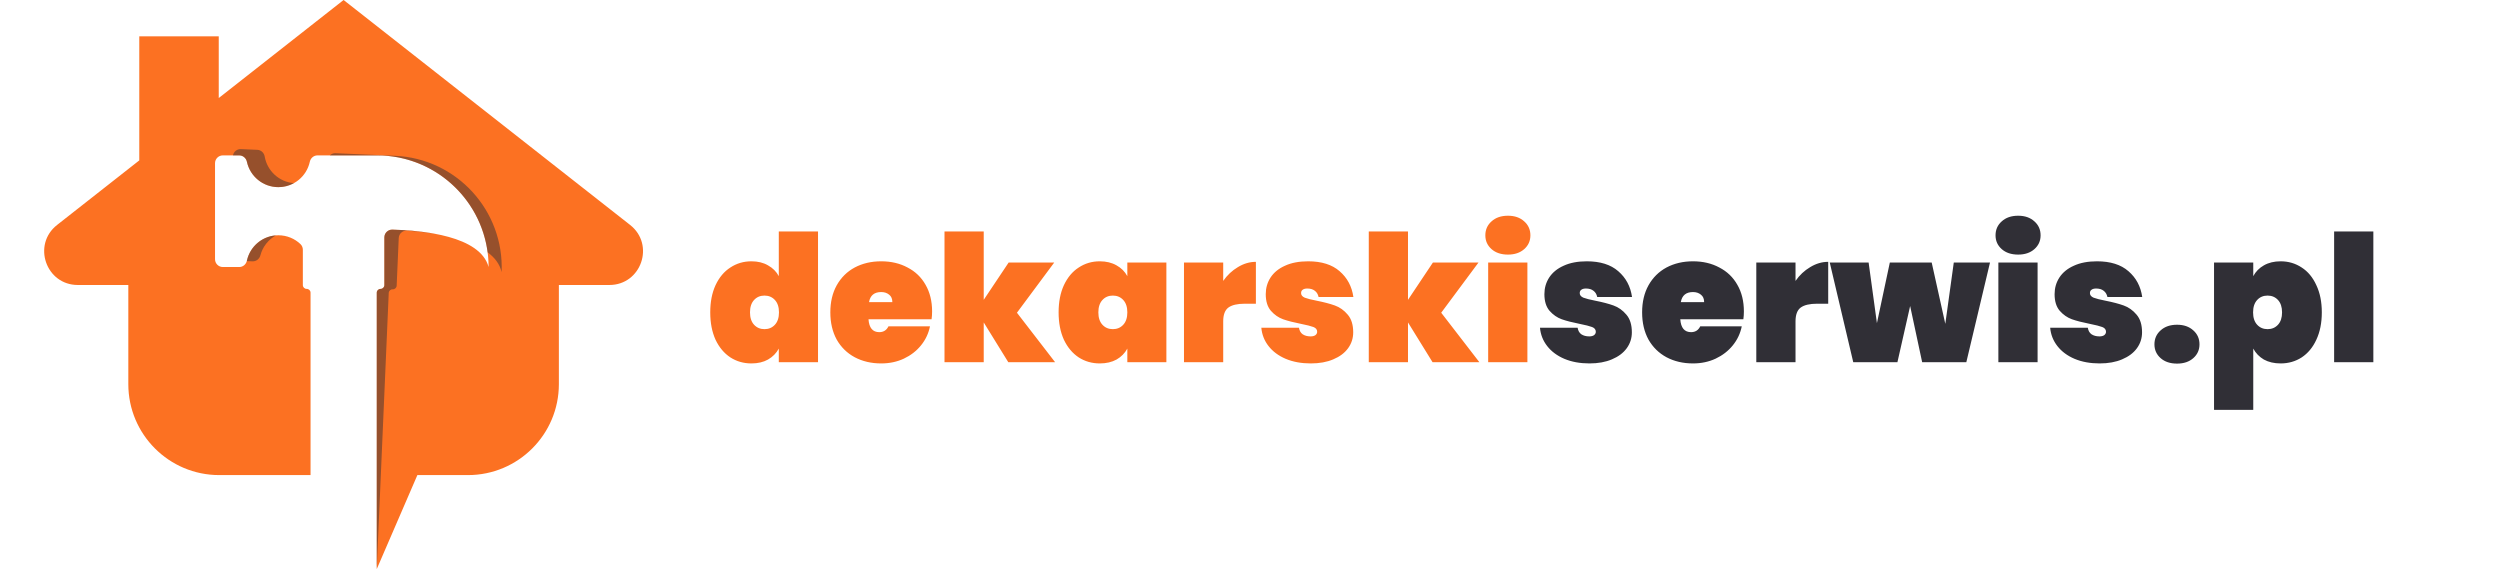
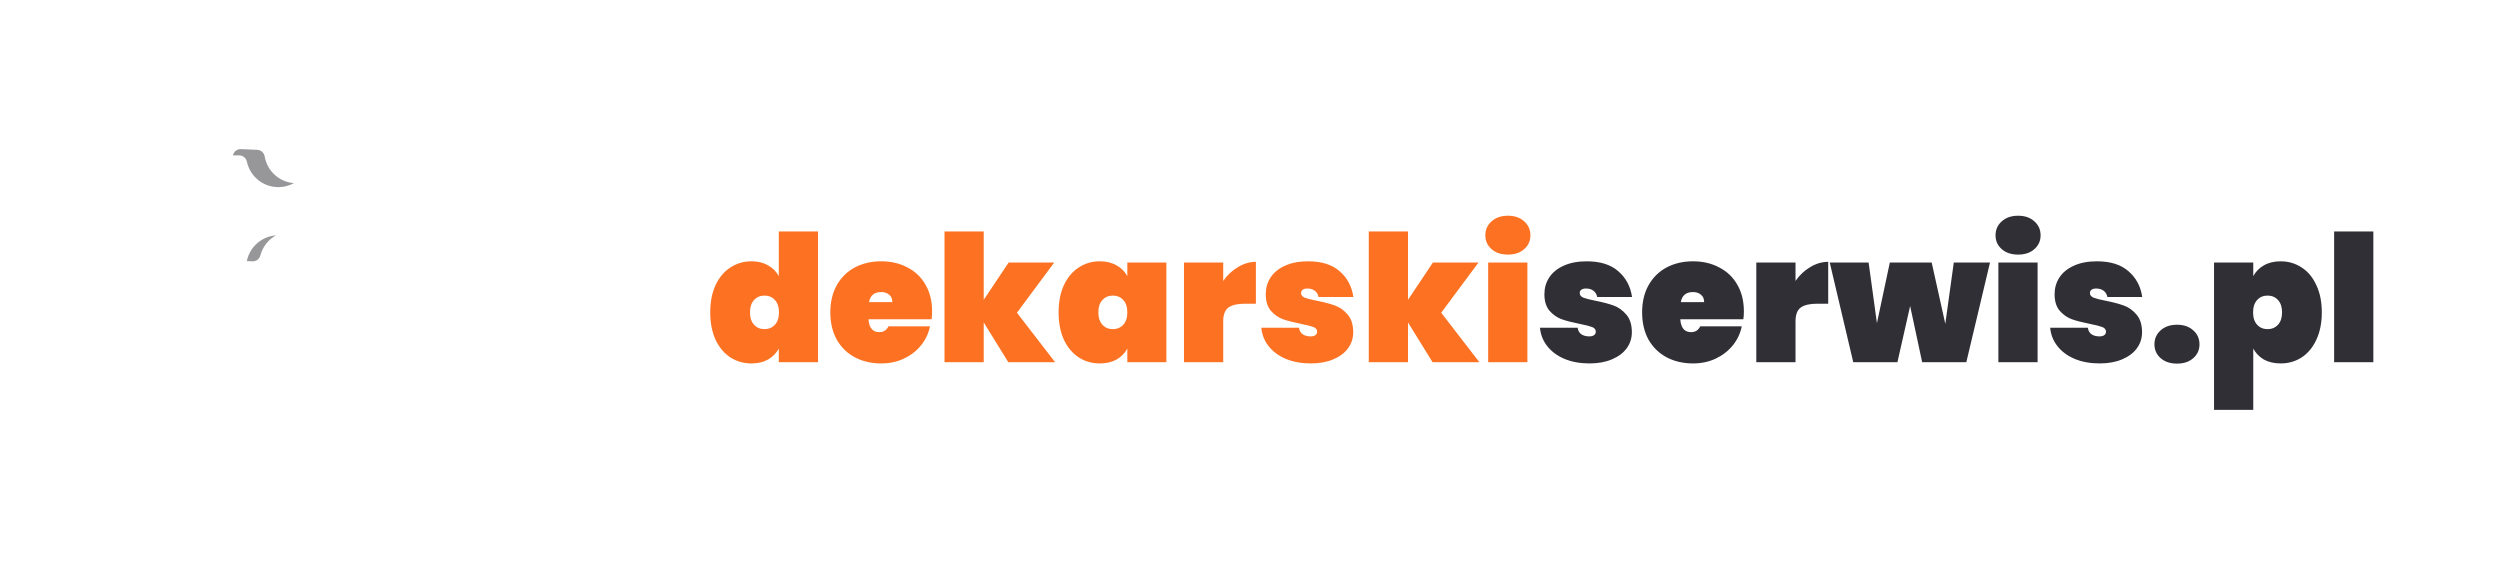
<svg xmlns="http://www.w3.org/2000/svg" width="283" height="65" viewBox="0 0 283 65" fill="none">
  <path d="M80.4 35.36C80.4 34.173 80.6 33.147 81 32.28C81.413 31.4 81.973 30.733 82.68 30.28C83.387 29.813 84.18 29.58 85.06 29.58C85.793 29.58 86.42 29.733 86.94 30.04C87.473 30.333 87.88 30.74 88.16 31.26V26.2H92.6V41H88.16V39.46C87.88 39.98 87.473 40.393 86.94 40.7C86.42 40.993 85.793 41.14 85.06 41.14C84.18 41.14 83.387 40.913 82.68 40.46C81.973 39.993 81.413 39.327 81 38.46C80.6 37.58 80.4 36.547 80.4 35.36ZM88.18 35.36C88.18 34.76 88.027 34.293 87.72 33.96C87.413 33.627 87.02 33.46 86.54 33.46C86.06 33.46 85.667 33.627 85.36 33.96C85.053 34.293 84.9 34.76 84.9 35.36C84.9 35.96 85.053 36.427 85.36 36.76C85.667 37.093 86.06 37.26 86.54 37.26C87.02 37.26 87.413 37.093 87.72 36.76C88.027 36.427 88.18 35.96 88.18 35.36ZM105.514 35.26C105.514 35.567 105.494 35.86 105.454 36.14H98.314C98.38 37.113 98.787 37.6 99.534 37.6C100.014 37.6 100.36 37.38 100.574 36.94H105.274C105.114 37.74 104.774 38.46 104.254 39.1C103.747 39.727 103.1 40.227 102.314 40.6C101.54 40.96 100.687 41.14 99.754 41.14C98.634 41.14 97.634 40.907 96.754 40.44C95.887 39.973 95.207 39.307 94.714 38.44C94.234 37.56 93.994 36.533 93.994 35.36C93.994 34.187 94.234 33.167 94.714 32.3C95.207 31.42 95.887 30.747 96.754 30.28C97.634 29.813 98.634 29.58 99.754 29.58C100.874 29.58 101.867 29.813 102.734 30.28C103.614 30.733 104.294 31.387 104.774 32.24C105.267 33.093 105.514 34.1 105.514 35.26ZM101.014 34.2C101.014 33.827 100.894 33.547 100.654 33.36C100.414 33.16 100.114 33.06 99.754 33.06C98.967 33.06 98.507 33.44 98.374 34.2H101.014ZM114.138 41L111.358 36.5V41H106.918V26.2H111.358V33.94L114.178 29.72H119.338L115.118 35.4L119.438 41H114.138ZM119.834 35.36C119.834 34.173 120.034 33.147 120.434 32.28C120.847 31.4 121.407 30.733 122.114 30.28C122.82 29.813 123.614 29.58 124.494 29.58C125.227 29.58 125.86 29.733 126.394 30.04C126.927 30.333 127.334 30.74 127.614 31.26V29.72H132.034V41H127.614V39.46C127.334 39.98 126.927 40.393 126.394 40.7C125.86 40.993 125.227 41.14 124.494 41.14C123.614 41.14 122.82 40.913 122.114 40.46C121.407 39.993 120.847 39.327 120.434 38.46C120.034 37.58 119.834 36.547 119.834 35.36ZM127.614 35.36C127.614 34.76 127.46 34.293 127.154 33.96C126.847 33.627 126.454 33.46 125.974 33.46C125.494 33.46 125.1 33.627 124.794 33.96C124.487 34.293 124.334 34.76 124.334 35.36C124.334 35.96 124.487 36.427 124.794 36.76C125.1 37.093 125.494 37.26 125.974 37.26C126.454 37.26 126.847 37.093 127.154 36.76C127.46 36.427 127.614 35.96 127.614 35.36ZM138.467 31.8C138.921 31.147 139.474 30.627 140.127 30.24C140.781 29.84 141.461 29.64 142.167 29.64V34.38H140.907C140.067 34.38 139.447 34.527 139.047 34.82C138.661 35.113 138.467 35.633 138.467 36.38V41H134.027V29.72H138.467V31.8ZM148.383 41.14C147.317 41.14 146.37 40.967 145.543 40.62C144.73 40.273 144.083 39.793 143.603 39.18C143.123 38.567 142.85 37.873 142.783 37.1H147.043C147.097 37.433 147.237 37.68 147.463 37.84C147.703 38 148.003 38.08 148.363 38.08C148.59 38.08 148.77 38.033 148.903 37.94C149.037 37.833 149.103 37.707 149.103 37.56C149.103 37.307 148.963 37.127 148.683 37.02C148.403 36.913 147.93 36.793 147.263 36.66C146.45 36.5 145.777 36.327 145.243 36.14C144.723 35.953 144.263 35.633 143.863 35.18C143.477 34.727 143.283 34.1 143.283 33.3C143.283 32.607 143.463 31.98 143.823 31.42C144.197 30.847 144.743 30.4 145.463 30.08C146.183 29.747 147.057 29.58 148.083 29.58C149.603 29.58 150.79 29.953 151.643 30.7C152.51 31.447 153.03 32.42 153.203 33.62H149.263C149.197 33.313 149.057 33.08 148.843 32.92C148.63 32.747 148.343 32.66 147.983 32.66C147.757 32.66 147.583 32.707 147.463 32.8C147.343 32.88 147.283 33.007 147.283 33.18C147.283 33.407 147.423 33.58 147.703 33.7C147.983 33.807 148.43 33.92 149.043 34.04C149.857 34.2 150.543 34.38 151.103 34.58C151.663 34.78 152.15 35.127 152.563 35.62C152.977 36.1 153.183 36.767 153.183 37.62C153.183 38.287 152.99 38.887 152.603 39.42C152.217 39.953 151.657 40.373 150.923 40.68C150.203 40.987 149.357 41.14 148.383 41.14ZM162.165 41L159.385 36.5V41H154.945V26.2H159.385V33.94L162.205 29.72H167.365L163.145 35.4L167.465 41H162.165ZM170.701 28.82C169.928 28.82 169.308 28.613 168.841 28.2C168.374 27.787 168.141 27.267 168.141 26.64C168.141 26 168.374 25.473 168.841 25.06C169.308 24.633 169.928 24.42 170.701 24.42C171.461 24.42 172.074 24.633 172.541 25.06C173.008 25.473 173.241 26 173.241 26.64C173.241 27.267 173.008 27.787 172.541 28.2C172.074 28.613 171.461 28.82 170.701 28.82ZM172.901 29.72V41H168.461V29.72H172.901Z" fill="#FC7122" />
  <path d="M179.926 41.14C178.86 41.14 177.913 40.967 177.086 40.62C176.273 40.273 175.626 39.793 175.146 39.18C174.666 38.567 174.393 37.873 174.326 37.1H178.586C178.64 37.433 178.78 37.68 179.006 37.84C179.246 38 179.546 38.08 179.906 38.08C180.133 38.08 180.313 38.033 180.446 37.94C180.58 37.833 180.646 37.707 180.646 37.56C180.646 37.307 180.506 37.127 180.226 37.02C179.946 36.913 179.473 36.793 178.806 36.66C177.993 36.5 177.32 36.327 176.786 36.14C176.266 35.953 175.806 35.633 175.406 35.18C175.02 34.727 174.826 34.1 174.826 33.3C174.826 32.607 175.006 31.98 175.366 31.42C175.74 30.847 176.286 30.4 177.006 30.08C177.726 29.747 178.6 29.58 179.626 29.58C181.146 29.58 182.333 29.953 183.186 30.7C184.053 31.447 184.573 32.42 184.746 33.62H180.806C180.74 33.313 180.6 33.08 180.386 32.92C180.173 32.747 179.886 32.66 179.526 32.66C179.3 32.66 179.126 32.707 179.006 32.8C178.886 32.88 178.826 33.007 178.826 33.18C178.826 33.407 178.966 33.58 179.246 33.7C179.526 33.807 179.973 33.92 180.586 34.04C181.4 34.2 182.086 34.38 182.646 34.58C183.206 34.78 183.693 35.127 184.106 35.62C184.52 36.1 184.726 36.767 184.726 37.62C184.726 38.287 184.533 38.887 184.146 39.42C183.76 39.953 183.2 40.373 182.466 40.68C181.746 40.987 180.9 41.14 179.926 41.14ZM197.408 35.26C197.408 35.567 197.388 35.86 197.348 36.14H190.208C190.275 37.113 190.682 37.6 191.428 37.6C191.908 37.6 192.255 37.38 192.468 36.94H197.168C197.008 37.74 196.668 38.46 196.148 39.1C195.642 39.727 194.995 40.227 194.208 40.6C193.435 40.96 192.582 41.14 191.648 41.14C190.528 41.14 189.528 40.907 188.648 40.44C187.782 39.973 187.102 39.307 186.608 38.44C186.128 37.56 185.888 36.533 185.888 35.36C185.888 34.187 186.128 33.167 186.608 32.3C187.102 31.42 187.782 30.747 188.648 30.28C189.528 29.813 190.528 29.58 191.648 29.58C192.768 29.58 193.762 29.813 194.628 30.28C195.508 30.733 196.188 31.387 196.668 32.24C197.162 33.093 197.408 34.1 197.408 35.26ZM192.908 34.2C192.908 33.827 192.788 33.547 192.548 33.36C192.308 33.16 192.008 33.06 191.648 33.06C190.862 33.06 190.402 33.44 190.268 34.2H192.908ZM203.253 31.8C203.706 31.147 204.259 30.627 204.913 30.24C205.566 29.84 206.246 29.64 206.953 29.64V34.38H205.693C204.853 34.38 204.233 34.527 203.833 34.82C203.446 35.113 203.253 35.633 203.253 36.38V41H198.813V29.72H203.253V31.8ZM225.268 29.72L222.588 41H217.588L216.228 34.64L214.788 41H209.788L207.128 29.72H211.528L212.468 36.58L213.928 29.72H218.668L220.208 36.66L221.168 29.72H225.268ZM228.455 28.82C227.682 28.82 227.062 28.613 226.595 28.2C226.128 27.787 225.895 27.267 225.895 26.64C225.895 26 226.128 25.473 226.595 25.06C227.062 24.633 227.682 24.42 228.455 24.42C229.215 24.42 229.828 24.633 230.295 25.06C230.762 25.473 230.995 26 230.995 26.64C230.995 27.267 230.762 27.787 230.295 28.2C229.828 28.613 229.215 28.82 228.455 28.82ZM230.655 29.72V41H226.215V29.72H230.655ZM237.68 41.14C236.613 41.14 235.667 40.967 234.84 40.62C234.027 40.273 233.38 39.793 232.9 39.18C232.42 38.567 232.147 37.873 232.08 37.1H236.34C236.393 37.433 236.533 37.68 236.76 37.84C237 38 237.3 38.08 237.66 38.08C237.887 38.08 238.067 38.033 238.2 37.94C238.333 37.833 238.4 37.707 238.4 37.56C238.4 37.307 238.26 37.127 237.98 37.02C237.7 36.913 237.227 36.793 236.56 36.66C235.747 36.5 235.073 36.327 234.54 36.14C234.02 35.953 233.56 35.633 233.16 35.18C232.773 34.727 232.58 34.1 232.58 33.3C232.58 32.607 232.76 31.98 233.12 31.42C233.493 30.847 234.04 30.4 234.76 30.08C235.48 29.747 236.353 29.58 237.38 29.58C238.9 29.58 240.087 29.953 240.94 30.7C241.807 31.447 242.327 32.42 242.5 33.62H238.56C238.493 33.313 238.353 33.08 238.14 32.92C237.927 32.747 237.64 32.66 237.28 32.66C237.053 32.66 236.88 32.707 236.76 32.8C236.64 32.88 236.58 33.007 236.58 33.18C236.58 33.407 236.72 33.58 237 33.7C237.28 33.807 237.727 33.92 238.34 34.04C239.153 34.2 239.84 34.38 240.4 34.58C240.96 34.78 241.447 35.127 241.86 35.62C242.273 36.1 242.48 36.767 242.48 37.62C242.48 38.287 242.287 38.887 241.9 39.42C241.513 39.953 240.953 40.373 240.22 40.68C239.5 40.987 238.653 41.14 237.68 41.14ZM246.442 41.16C245.669 41.16 245.049 40.953 244.582 40.54C244.116 40.127 243.882 39.607 243.882 38.98C243.882 38.34 244.116 37.813 244.582 37.4C245.049 36.973 245.669 36.76 246.442 36.76C247.202 36.76 247.816 36.973 248.282 37.4C248.749 37.813 248.982 38.34 248.982 38.98C248.982 39.607 248.749 40.127 248.282 40.54C247.816 40.953 247.202 41.16 246.442 41.16ZM255.069 31.26C255.349 30.74 255.749 30.333 256.269 30.04C256.802 29.733 257.436 29.58 258.169 29.58C259.049 29.58 259.842 29.813 260.549 30.28C261.256 30.733 261.809 31.4 262.209 32.28C262.622 33.147 262.829 34.173 262.829 35.36C262.829 36.547 262.622 37.58 262.209 38.46C261.809 39.327 261.256 39.993 260.549 40.46C259.842 40.913 259.049 41.14 258.169 41.14C257.436 41.14 256.802 40.993 256.269 40.7C255.749 40.393 255.349 39.98 255.069 39.46V46.4H250.629V29.72H255.069V31.26ZM258.329 35.36C258.329 34.76 258.176 34.293 257.869 33.96C257.562 33.627 257.169 33.46 256.689 33.46C256.209 33.46 255.816 33.627 255.509 33.96C255.202 34.293 255.049 34.76 255.049 35.36C255.049 35.96 255.202 36.427 255.509 36.76C255.816 37.093 256.209 37.26 256.689 37.26C257.169 37.26 257.562 37.093 257.869 36.76C258.176 36.427 258.329 35.96 258.329 35.36ZM268.663 26.2V41H264.223V26.2H268.663Z" fill="#302F36" />
-   <path d="M68.978 32.261H63.264V43.486C63.264 49.172 58.656 53.78 52.971 53.78H47.247L42.648 64.419V33.13C42.648 32.893 42.84 32.702 43.08 32.702C43.32 32.702 43.508 32.51 43.508 32.272V26.877C43.508 26.377 43.92 25.979 44.418 25.993C47.842 26.091 54.354 26.688 55.31 30.227C55.31 23.248 49.655 17.59 42.676 17.59H35.94C35.51 17.59 35.159 17.898 35.07 18.316C34.716 19.956 33.258 21.184 31.511 21.184C29.764 21.184 28.308 19.956 27.951 18.316C27.86 17.898 27.509 17.59 27.084 17.59H25.225C24.735 17.59 24.341 17.986 24.341 18.474V29.343C24.341 29.832 24.735 30.227 25.225 30.227H27.084C27.51 30.227 27.86 29.92 27.951 29.501C28.307 27.863 29.764 26.633 31.511 26.633C32.483 26.633 33.365 27.015 34.014 27.634C34.186 27.799 34.282 28.029 34.282 28.266V32.272C34.282 32.51 34.475 32.702 34.71 32.702H34.721C34.959 32.702 35.154 32.893 35.154 33.13V53.78H24.82C19.134 53.78 14.526 49.171 14.526 43.486V32.261H8.812C5.197 32.261 3.62 27.694 6.465 25.462L15.766 18.157V4.111H24.762V11.097L38.895 0L71.326 25.462C74.171 27.694 72.594 32.261 68.978 32.261H68.978Z" fill="url(#paint0_linear_142_48)" />
  <g style="mix-blend-mode:hard-light" opacity="0.5">
    <path d="M29.965 17.721C29.893 17.299 29.555 16.978 29.13 16.959L27.273 16.878C26.829 16.859 26.454 17.168 26.371 17.59H27.084C27.51 17.59 27.861 17.897 27.952 18.316C28.308 19.956 29.764 21.184 31.512 21.184C32.15 21.184 32.749 21.019 33.27 20.73C31.585 20.599 30.243 19.335 29.965 17.721Z" fill="#302F36" />
-     <path d="M44.707 17.635L37.979 17.343C37.729 17.332 37.504 17.428 37.335 17.59H42.676C49.09 17.59 54.382 22.369 55.199 28.561C56 29.156 56.578 29.894 56.783 30.808C57.086 23.835 51.681 17.938 44.708 17.635H44.707Z" fill="#302F36" />
-     <path d="M44.456 32.752C44.691 32.761 44.892 32.577 44.903 32.34L45.137 26.95C45.158 26.45 45.587 26.07 46.084 26.106C46.992 26.172 48.116 26.283 49.292 26.476C47.539 26.145 45.747 26.031 44.418 25.993C43.921 25.979 43.509 26.377 43.509 26.877V32.273C43.509 32.51 43.316 32.703 43.081 32.703C42.846 32.703 42.648 32.893 42.648 33.131V64.419L44.005 33.16C44.015 32.923 44.217 32.74 44.456 32.751V32.752Z" fill="#302F36" />
    <path d="M27.952 29.501C27.947 29.52 27.94 29.537 27.935 29.556L28.581 29.584C29.007 29.603 29.371 29.311 29.48 28.897C29.735 27.926 30.381 27.12 31.231 26.645C29.61 26.769 28.288 27.951 27.952 29.501Z" fill="#302F36" />
  </g>
  <defs>
    <linearGradient id="paint0_linear_142_48" x1="40.648" y1="-7.814" x2="37.439" y2="58.519" gradientUnits="userSpaceOnUse">
      <stop stop-color="#FC7122" />
      <stop offset="1" stop-color="#FC7122" />
    </linearGradient>
  </defs>
</svg>